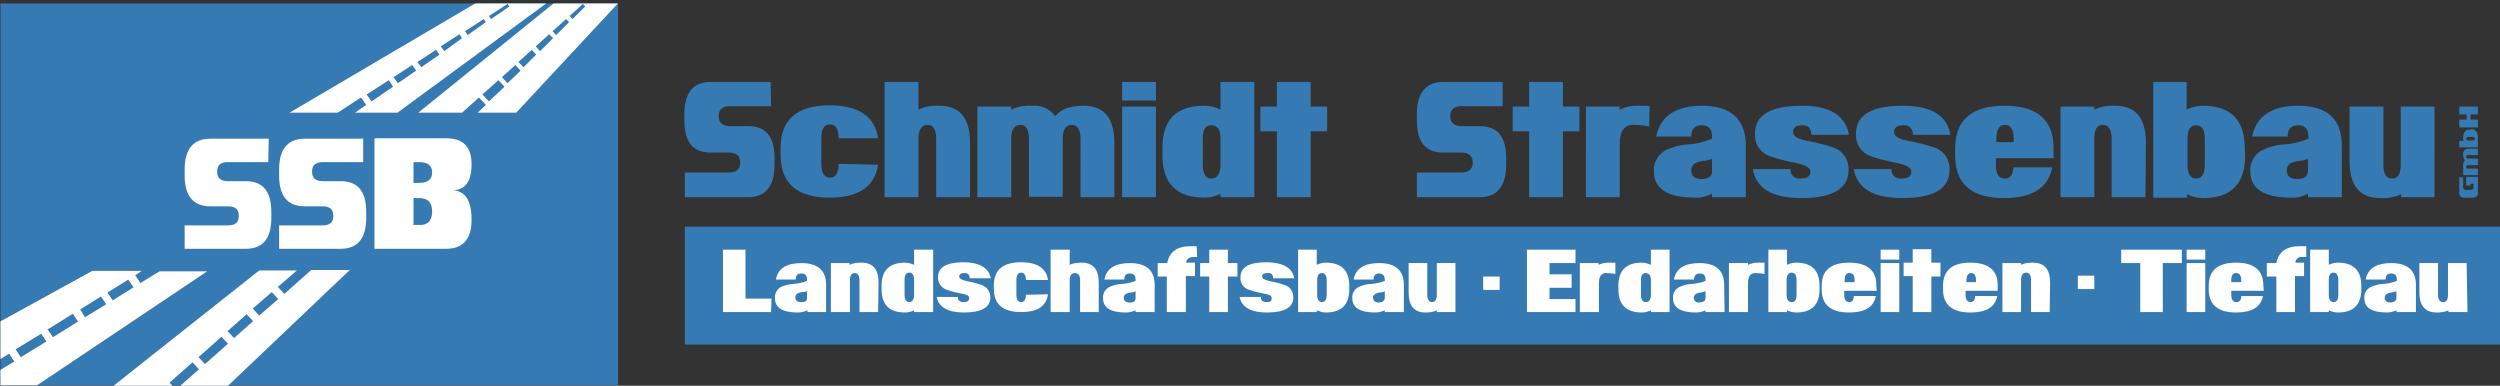
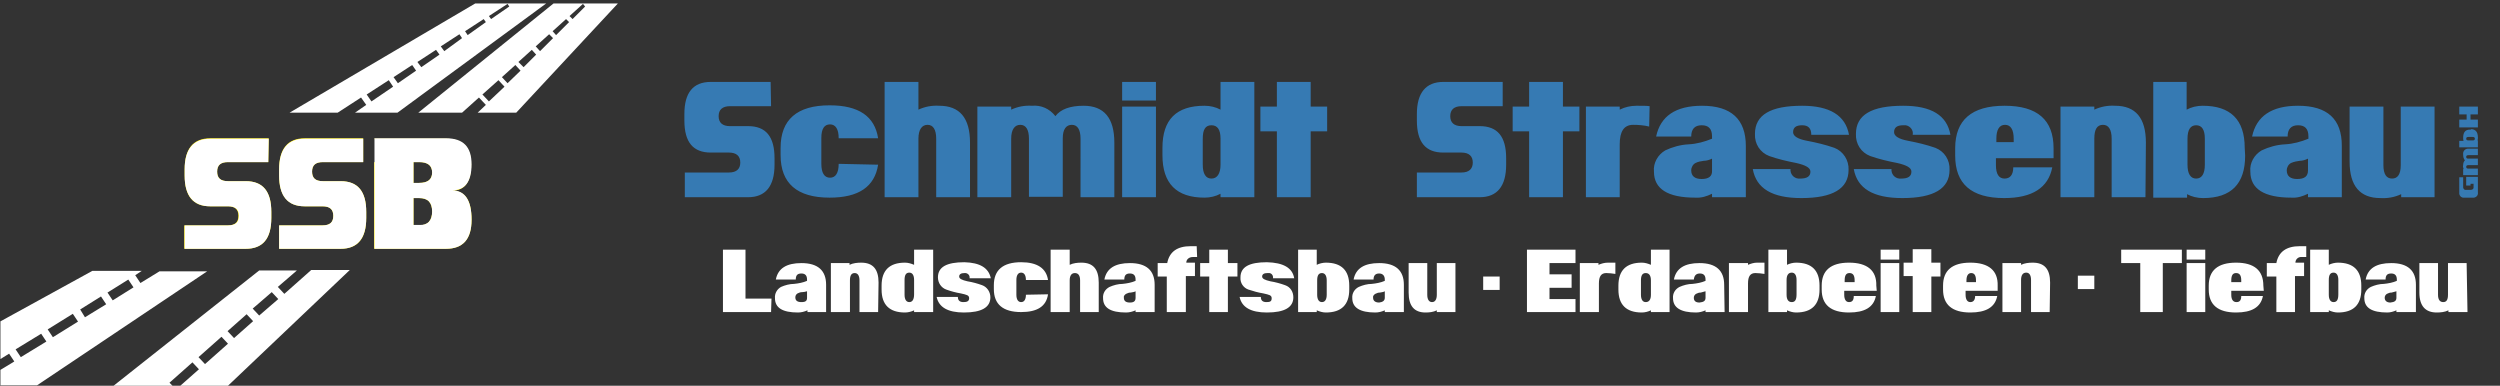
<svg xmlns="http://www.w3.org/2000/svg" xmlns:xlink="http://www.w3.org/1999/xlink" version="1.1" id="Ebene_1" x="0px" y="0px" viewBox="0 0 576.8 89" style="enable-background:new 0 0 576.8 89;" xml:space="preserve">
  <rect x="0" y="0" width="576.8" height="89" fill="#333333" stroke="none" />
  <style type="text/css">
	.st0{fill:#367AB3;}
	.st1{fill-rule:evenodd;clip-rule:evenodd;fill:#367AB3;}
	.st2{fill:#FFFFFF;}
	.st3{fill:#FFEC00;}
	.st4{clip-path:url(#SVGID_00000116206913384849238240000010090505587711104130_);}
	.st5{fill-rule:evenodd;clip-rule:evenodd;fill:#FFFFFF;}
</style>
-   <rect x="158" y="52.3" class="st0" width="418.8" height="27.2" />
  <path class="st1" d="M450,31.1h-8.7c0.2-1-0.5-2-1.6-2.2c-0.2,0-0.4,0-0.6,0c-1.4,0-2.1,0.5-2.1,1.6c0,0.9,1.1,1.6,3.3,2  c2.1,0.4,4.2,0.9,6.2,1.6c2.1,0.8,3.4,2.8,3.3,5.1c0,4.3-3.6,6.5-10.9,6.5c-6.7,0-10.4-2.2-11.2-6.7h8.7c-0.1,1.1,0.7,2.1,1.8,2.2  c0.2,0,0.3,0,0.5,0c1.5,0,2.3-0.5,2.3-1.6c0-0.9-1.1-1.5-3.3-2c-2.1-0.4-4.2-0.9-6.2-1.6c-2.1-0.8-3.4-2.8-3.3-5.1  c0-4.4,3.6-6.5,10.9-6.5C445.6,24.4,449.2,26.6,450,31.1 M426.6,31.1h-8.7c0-1.5-0.7-2.2-2.1-2.2c-1.4,0-2.1,0.5-2.1,1.6  c0,0.9,1.1,1.6,3.3,2c2.1,0.4,4.2,0.9,6.2,1.6c2.1,0.8,3.4,2.9,3.3,5.1c0,4.3-3.6,6.5-10.9,6.5c-6.7,0-10.4-2.2-11.2-6.7h8.7  c-0.1,1.1,0.7,2.1,1.8,2.2c0.2,0,0.3,0,0.5,0c1.5,0,2.3-0.5,2.3-1.6c0-0.9-1.1-1.5-3.3-2c-2.1-0.4-4.2-0.9-6.2-1.6  c-2.1-0.8-3.4-2.8-3.3-5.1c0-4.4,3.6-6.5,10.9-6.5C422.1,24.4,425.8,26.6,426.6,31.1L426.6,31.1z M561.8,45.5H554v-0.7  c-1.5,0.7-3.1,1-4.8,0.9c-4.7,0-7.1-2.8-7.1-8.4V24.6h7.8v13.5c0,2.1,0.7,3.1,2,3.1s2-1,2-3.1V24.6h7.8V45.5z M532.5,39.3v-2.7  c-0.6,0.3-1.3,0.5-1.9,0.5c-0.7,0.1-1.3,0.2-2,0.5c-0.6,0.3-1,1-1,1.7c0,1.3,0.8,2,2.4,2C531.7,41.3,532.5,40.7,532.5,39.3z   M540.3,45.5h-7.8v-0.8c-1.2,0.6-2.5,1-3.8,0.9c-6.3,0-9.5-2-9.5-6c-0.2-2,0.9-3.9,2.6-4.9c1.7-0.8,3.5-1.3,5.4-1.4  c1.9-0.1,3.7-0.6,5.4-1.3v-0.5c0-1.8-0.8-2.6-2.4-2.6c-1.6,0-2.4,0.9-2.4,2.6h-8.2c1-4.7,4.5-7.1,10.6-7.1c6.8,0,10.1,3.1,10.1,9.2  L540.3,45.5z M508.7,38v-6c0-2.1-0.7-3.1-2-3.1s-2,1-2,3.1v6c0,2.1,0.7,3.2,2,3.2S508.7,40.1,508.7,38z M518,35.9  c0,6.5-3.2,9.8-9.7,9.8c-1.3,0-2.6-0.3-3.7-0.9v0.8h-7.8V18.9h7.7v6.4c1.1-0.6,2.4-0.9,3.7-0.9c6.4,0,9.7,3.2,9.7,9.7L518,35.9z   M495,45.5h-7.8V32c0-2.1-0.7-3.2-2-3.2c-1.4,0-2,1.1-2,3.2v13.5h-7.8V24.6h7.8v0.7c1.5-0.7,3.1-1,4.8-0.9c4.7,0,7.1,2.8,7.1,8.5  L495,45.5z M464.6,32.8V32c0-2.1-0.7-3.2-2-3.2s-2,1.1-2,3.2v0.8H464.6z M473.8,36.5h-13.3v1.6c0,2.1,0.7,3.1,2,3.1s2-0.9,2-2.6h9  c-0.9,4.7-4.6,7.1-11.1,7.1c-7.6,0-11.3-3.3-11.3-9.8v-1.7c0-6.5,3.8-9.8,11.4-9.8s11.3,3.3,11.3,9.8L473.8,36.5z M395,39.3v-2.7  c-0.6,0.3-1.3,0.5-1.9,0.5c-0.7,0.1-1.3,0.2-1.9,0.5c-0.6,0.3-1,1-1,1.7c0,1.3,0.8,2,2.4,2S395.1,40.7,395,39.3L395,39.3z   M402.8,45.5H395v-0.8c-1.2,0.6-2.5,1-3.9,0.9c-6.3,0-9.5-2-9.5-6c-0.2-2,0.9-3.9,2.6-4.9c1.7-0.8,3.5-1.3,5.4-1.4  c1.9-0.1,3.7-0.6,5.4-1.3v-0.5c0-1.8-0.8-2.6-2.4-2.6s-2.4,0.9-2.4,2.6h-8.1c1-4.7,4.5-7.1,10.6-7.1c6.7,0,10.1,3.1,10.1,9.3  L402.8,45.5z M380.5,29.2c-1.2-0.3-2.5-0.4-3.7-0.4c-2.1,0-3.1,1.5-3.1,4.5v12.2h-7.8V24.6h7.8v0.7c1.2-0.6,2.5-0.9,3.9-0.9  c1.4,0,2.4,0,3,0.1L380.5,29.2z M364.4,30.3h-3.8v15.2h-7.8V30.3H349v-5.7h3.8v-5.7h7.8v5.7h3.8L364.4,30.3z M346.8,18.9H333  c-4,0-6.1,2.5-6.1,7.4v1.5c0,5,2,7.4,6.1,7.4h4.2c1.7,0,2.6,0.8,2.6,2.3s-0.9,2.3-2.6,2.3h-10.3v5.7h14.5c4,0,6.1-2.5,6.1-7.5v-1.5  c0-5-2-7.4-6.1-7.4h-4.2c-1.7,0-2.6-0.8-2.6-2.3c0-1.5,0.9-2.3,2.6-2.3h9.5V18.9z M306.2,30.3h-3.8v15.2h-7.8V30.3h-3.8v-5.7h3.8  v-5.7h7.8v5.7h3.8V30.3z M281.6,38v-6c0-2.1-0.7-3.1-2.1-3.1s-2,1-2,3.1v6c0,2.1,0.7,3.2,2,3.2S281.6,40.1,281.6,38z M289.4,45.5  h-7.8v-0.8c-1.1,0.6-2.4,0.9-3.7,0.9c-6.5,0-9.7-3.3-9.7-9.8v-1.7c0-6.5,3.2-9.7,9.7-9.7c1.3,0,2.6,0.3,3.7,0.9v-6.4h7.8V45.5z   M266.7,45.5h-7.8V24.6h7.8V45.5z M266.7,23.2h-7.8v-4.3h7.8V23.2z M257.1,45.5h-7.8V32c0-2.1-0.7-3.2-2-3.2c-1.3,0-2.1,1-2.1,3.1  v13.5h-7.8V32c0-2.1-0.7-3.2-2-3.2c-1.3,0-2.1,1.1-2.1,3.2v13.5h-7.8V24.6h7.8v0.7c1.5-0.7,3.1-1,4.8-0.9c2.1-0.2,4.1,0.7,5.4,2.4  c1.2-1.6,3.4-2.4,6.5-2.4c4.7,0,7.1,2.8,7.1,8.5V45.5z M223.8,45.5H216V32c0-2.1-0.7-3.2-2-3.2c-1.3,0-2.1,1.1-2.1,3.2v13.5h-7.8  V18.9h7.8v6.4c1.5-0.7,3.1-1,4.8-0.9c4.7,0,7.1,2.8,7.1,8.5L223.8,45.5z M202.6,38c-0.8,5.1-4.5,7.6-11.2,7.6  c-7.5,0-11.3-3.3-11.3-9.8v-1.7c0-6.5,3.8-9.8,11.3-9.8c6.7,0,10.4,2.5,11.2,7.6h-9.1c0-2.1-0.7-3.2-2-3.2c-1.3,0-2,1-2,3.1v6  c0,2.1,0.7,3.2,2,3.2c1.3,0,2-1.1,2-3.2L202.6,38z M177.8,18.9h-13.8c-4.1,0-6.1,2.5-6.1,7.4v1.5c0,5,2,7.4,6.1,7.4h4.2  c1.7,0,2.6,0.8,2.6,2.3s-0.9,2.3-2.6,2.3H158v5.7h14.6c4,0,6.1-2.5,6.1-7.5v-1.5c0-5-2-7.4-6.1-7.4h-4.2c-1.7,0-2.6-0.8-2.6-2.3  c0-1.5,0.9-2.3,2.6-2.3h9.5L177.8,18.9z" />
  <path class="st2" d="M569.3,72h-4.4v-0.4c-0.8,0.4-1.8,0.5-2.7,0.5c-2.6,0-4-1.5-4-4.6v-6.8h4.3V68c0,1.1,0.4,1.7,1.2,1.7  c0.8,0,1.1-0.6,1.1-1.7v-7.3h4.3L569.3,72z M552.9,68.7v-1.5c-0.3,0.1-0.7,0.2-1.1,0.3c-0.4,0-0.7,0.1-1.1,0.3  c-0.3,0.2-0.5,0.5-0.5,0.9c0,0.7,0.5,1.1,1.3,1.1C552.5,69.7,552.9,69.4,552.9,68.7z M557.3,72h-4.4v-0.4c-0.7,0.3-1.4,0.5-2.1,0.5  c-3.6,0-5.3-1.1-5.3-3.3c-0.1-1.1,0.5-2.1,1.5-2.6c0.9-0.4,2-0.7,3-0.7c1-0.1,2.1-0.3,3-0.7v-0.3c0-0.9-0.4-1.4-1.3-1.4  c-0.9,0-1.3,0.4-1.3,1.4h-4.6c0.5-2.6,2.5-3.8,5.9-3.8c3.8,0,5.7,1.7,5.7,5V72z M539.5,67.9v-3.3c0-1.1-0.4-1.7-1.1-1.7  c-0.8,0-1.1,0.6-1.1,1.7V68c0,1.1,0.4,1.7,1.1,1.7C539.2,69.7,539.5,69.1,539.5,67.9z M544.8,66.8c0,3.5-1.8,5.3-5.4,5.3  c-0.7,0-1.4-0.2-2.1-0.5V72h-4.3V57.6h4.3v3.5c0.6-0.3,1.4-0.5,2.1-0.5c3.6,0,5.4,1.8,5.4,5.3V66.8z M532.1,59.3h-1  c-0.8-0.1-1.5,0.5-1.5,1.3h2v3.1h-2.1V72h-4.3v-8.2H523v-3.1h2.2c0.5-2.6,2.3-3.9,5.4-3.9h1.5L532.1,59.3z M517.1,65.1v-0.4  c0-1.2-0.4-1.7-1.2-1.7c-0.8,0-1.1,0.6-1.1,1.7v0.4H517.1z M522.3,67.1h-7.5V68c0,1.1,0.4,1.7,1.2,1.7c0.8,0,1.1-0.5,1.1-1.4h5  c-0.5,2.6-2.6,3.8-6.2,3.8c-4.2,0-6.3-1.8-6.3-5.3v-0.9c0-3.5,2.1-5.3,6.3-5.3s6.3,1.8,6.3,5.3L522.3,67.1z M508.8,72h-4.3V60.7h4.3  V72z M508.8,59.9h-4.3v-2.3h4.3V59.9z M503.4,60.7H499V72h-5.2V60.7h-4.4v-3.1h14L503.4,60.7z M483.2,66.7h-3.8v-3.1h3.8V66.7z   M472.9,72h-4.3v-7.4c0-1.1-0.4-1.7-1.1-1.7c-0.8,0-1.2,0.6-1.2,1.7V72h-4.3V60.7h4.3v0.4c0.8-0.4,1.8-0.5,2.7-0.5  c2.7,0,4,1.5,4,4.6L472.9,72z M455.9,65.1v-0.4c0-1.2-0.4-1.7-1.1-1.7s-1.1,0.6-1.1,1.7v0.4H455.9z M461,67.1h-7.5V68  c0,1.1,0.4,1.7,1.1,1.7s1.1-0.5,1.1-1.4h5.1c-0.5,2.6-2.6,3.8-6.2,3.8c-4.2,0-6.3-1.8-6.3-5.3v-0.9c0-3.5,2.1-5.3,6.3-5.3  s6.4,1.8,6.3,5.3V67.1z M447.7,63.8h-2.1V72h-4.3v-8.3h-2.1v-3.1h2.1v-3.1h4.3v3.1h2.1V63.8z M438.2,72h-4.3V60.7h4.3V72z   M438.2,59.9h-4.3v-2.3h4.3V59.9z M427.9,65.1v-0.4c0-1.2-0.4-1.7-1.2-1.7c-0.8,0-1.1,0.6-1.1,1.7v0.4H427.9z M433,67.1h-7.5V68  c0,1.1,0.4,1.7,1.1,1.7c0.8,0,1.1-0.5,1.1-1.4h5.1c-0.5,2.6-2.6,3.8-6.2,3.8c-4.2,0-6.3-1.8-6.3-5.3v-0.9c0-3.5,2.1-5.3,6.3-5.3  c4.2,0,6.4,1.8,6.3,5.3L433,67.1z M414.5,67.9v-3.3c0-1.1-0.4-1.7-1.1-1.7c-0.8,0-1.2,0.6-1.2,1.7V68c0,1.1,0.4,1.7,1.2,1.7  C414.2,69.7,414.5,69.1,414.5,67.9z M419.8,66.8c0,3.5-1.8,5.3-5.4,5.3c-0.7,0-1.4-0.2-2.1-0.5V72h-4.3V57.6h4.3v3.5  c0.6-0.3,1.4-0.5,2.1-0.5c3.6,0,5.4,1.8,5.4,5.3V66.8z M407.1,63.2c-0.7-0.1-1.4-0.2-2.1-0.2c-1.2,0-1.7,0.8-1.7,2.4V72h-4.4V60.7  h4.4v0.4c0.7-0.3,1.4-0.5,2.1-0.5c0.8,0,1.3,0,1.7,0V63.2z M393.5,68.7v-1.5c-0.3,0.1-0.7,0.2-1.1,0.3c-0.4,0-0.7,0.1-1.1,0.3  c-0.3,0.2-0.5,0.5-0.5,0.9c0,0.7,0.4,1.1,1.3,1.1C393.1,69.7,393.5,69.4,393.5,68.7z M397.9,72h-4.4v-0.4c-0.7,0.3-1.4,0.5-2.2,0.5  c-3.5,0-5.3-1.1-5.3-3.3c-0.1-1.1,0.5-2.1,1.5-2.6c0.9-0.4,2-0.7,3-0.7c1-0.1,2.1-0.3,3-0.7v-0.3c0-0.9-0.4-1.4-1.3-1.4  s-1.3,0.5-1.4,1.4h-4.6c0.5-2.6,2.5-3.8,5.9-3.8c3.8,0,5.7,1.7,5.7,5L397.9,72z M380.9,68v-3.3c0-1.1-0.4-1.7-1.2-1.7  c-0.8,0-1.1,0.6-1.1,1.7V68c0,1.1,0.4,1.7,1.1,1.7C380.5,69.7,380.9,69.1,380.9,68L380.9,68z M385.2,72h-4.3v-0.4  c-0.6,0.3-1.4,0.5-2.1,0.5c-3.6,0-5.4-1.8-5.4-5.3v-0.9c0-3.5,1.8-5.3,5.4-5.3c0.7,0,1.4,0.2,2.1,0.5v-3.5h4.3V72z M372.7,63.2  c-0.7-0.1-1.4-0.2-2.1-0.2c-1.2,0-1.7,0.8-1.7,2.4V72h-4.4V60.7h4.3v0.4c0.7-0.3,1.4-0.5,2.2-0.5c0.8,0,1.3,0,1.7,0L372.7,63.2z   M363.5,72h-11.2V57.6h11.2v3.1h-6v2.6h5.1v3.1h-5.1v2.6h6V72z M346,66.9h-3.8v-3.1h3.8V66.9z M335.8,72h-4.3v-0.4  c-0.8,0.4-1.7,0.5-2.6,0.5c-2.6,0-3.9-1.5-3.9-4.6v-6.8h4.3V68c0,1.1,0.4,1.7,1.1,1.7s1.1-0.6,1.1-1.7v-7.3h4.3L335.8,72z   M319.5,68.7v-1.5c-0.3,0.2-0.7,0.2-1.1,0.3c-0.4,0-0.7,0.1-1.1,0.3c-0.3,0.2-0.6,0.5-0.5,0.9c0,0.7,0.5,1.1,1.4,1.1  C319,69.7,319.5,69.4,319.5,68.7z M323.8,72h-4.3v-0.4c-0.7,0.3-1.4,0.5-2.2,0.5c-3.5,0-5.3-1.1-5.3-3.3c-0.1-1.1,0.5-2.1,1.5-2.6  c0.9-0.4,2-0.7,3-0.7c1-0.1,2.1-0.3,3-0.7v-0.3c0-0.9-0.5-1.4-1.3-1.4s-1.3,0.4-1.3,1.4h-4.6c0.5-2.6,2.5-3.8,5.9-3.8  c3.8,0,5.7,1.7,5.7,5V72z M306.1,68v-3.3c0-1.1-0.4-1.7-1.1-1.7c-0.8,0-1.1,0.6-1.1,1.7V68c0,1.1,0.4,1.7,1.1,1.7  C305.7,69.7,306.1,69.1,306.1,68z M311.3,66.8c0,3.5-1.8,5.3-5.4,5.3c-0.7,0-1.4-0.2-2.1-0.5V72h-4.3V57.6h4.3v3.5  c0.6-0.3,1.4-0.5,2.1-0.5c3.6,0,5.4,1.8,5.4,5.3V66.8z M298.6,64.2h-4.9c0.1-0.5-0.2-1.1-0.8-1.2c-0.1,0-0.3,0-0.5,0  c-0.8,0-1.2,0.3-1.2,0.8s0.6,0.8,1.9,1.1c1.2,0.2,2.3,0.5,3.4,0.9c1.2,0.4,1.9,1.5,1.9,2.8c0,2.3-2,3.5-6.1,3.5  c-3.7,0-5.8-1.2-6.3-3.6h4.9c0,0.8,0.4,1.2,1.3,1.2s1.2-0.2,1.2-0.9s-0.6-0.8-1.9-1.1c-1.2-0.2-2.3-0.5-3.5-0.9  c-1.1-0.4-1.9-1.5-1.8-2.8c0-2.4,2-3.5,6.1-3.5C296.1,60.6,298.2,61.8,298.6,64.2z M285.5,63.8h-2.2V72H279v-8.2h-2.1v-3.1h2.1v-3.1  h4.3v3.1h2.2V63.8z M276.2,59.3h-1c-0.8,0-1.5,0.5-1.5,1.3h2v3.1h-2.1V72h-4.4v-8.2h-2.1v-3.1h2.2c0.5-2.6,2.3-3.9,5.4-3.9h1.4  L276.2,59.3z M262,68.7v-1.5c-0.3,0.2-0.7,0.2-1.1,0.3c-0.4,0-0.7,0.1-1.1,0.3c-0.3,0.2-0.6,0.5-0.5,0.9c0,0.7,0.4,1.1,1.4,1.1  S262,69.4,262,68.7z M266.3,72H262v-0.4c-0.7,0.3-1.4,0.5-2.2,0.5c-3.6,0-5.3-1.1-5.3-3.3c-0.1-1.1,0.5-2.1,1.5-2.6  c0.9-0.4,2-0.7,3-0.7c1-0.1,2.1-0.3,3-0.7v-0.3c0-0.9-0.4-1.4-1.3-1.4c-0.9,0-1.3,0.4-1.3,1.4h-4.6c0.5-2.6,2.5-3.8,5.9-3.8  c3.8,0,5.7,1.7,5.7,5V72z M253.6,72h-4.4v-7.3c0-1.1-0.4-1.7-1.2-1.7s-1.2,0.6-1.2,1.7V72h-4.4V57.6h4.4v3.5  c0.8-0.4,1.8-0.5,2.7-0.5c2.7,0,4,1.5,4,4.6V72z M241.8,67.9c-0.4,2.8-2.5,4.1-6.2,4.1c-4.2,0-6.3-1.8-6.3-5.3v-0.9  c0-3.5,2.1-5.3,6.3-5.3c3.7,0,5.8,1.4,6.2,4.1h-5.1c0-1.1-0.4-1.7-1.1-1.7s-1.1,0.6-1.1,1.7V68c0,1.1,0.4,1.7,1.1,1.7  s1.1-0.6,1.1-1.7L241.8,67.9z M228.6,64.2h-4.9c0.1-0.6-0.3-1.1-0.9-1.2c-0.1,0-0.2,0-0.3,0c-0.8,0-1.2,0.3-1.2,0.8s0.6,0.8,1.9,1.1  c1.2,0.2,2.3,0.5,3.4,0.9c1.1,0.4,1.9,1.5,1.9,2.8c0,2.3-2,3.5-6.1,3.5c-3.7,0-5.8-1.2-6.3-3.6h4.9c0,0.8,0.4,1.2,1.3,1.2  c0.8,0,1.3-0.2,1.3-0.9s-0.6-0.8-1.9-1.1c-1.2-0.2-2.3-0.5-3.4-0.9c-1.1-0.4-1.9-1.5-1.9-2.8c0-2.4,2-3.5,6.1-3.5  C226.1,60.6,228.1,61.8,228.6,64.2z M210.9,67.9v-3.3c0-1.1-0.4-1.7-1.1-1.7c-0.8,0-1.1,0.6-1.1,1.7V68c0,1.1,0.4,1.7,1.1,1.7  S210.9,69.1,210.9,67.9L210.9,67.9z M215.3,72h-4.4v-0.4c-0.6,0.3-1.4,0.5-2.1,0.5c-3.6,0-5.4-1.8-5.4-5.3v-0.9  c0-3.5,1.8-5.3,5.4-5.3c0.7,0,1.4,0.2,2.1,0.5v-3.5h4.4V72z M202.6,72h-4.3v-7.3c0-1.1-0.4-1.7-1.1-1.7c-0.8,0-1.1,0.6-1.1,1.7V72  h-4.4V60.7h4.3v0.4c0.8-0.4,1.8-0.5,2.7-0.5c2.7,0,4,1.5,4,4.6L202.6,72z M186.2,68.7v-1.5c-0.4,0.1-0.7,0.2-1.1,0.2  c-0.4,0-0.7,0.1-1.1,0.3c-0.3,0.2-0.5,0.5-0.5,0.9c0,0.7,0.4,1.1,1.4,1.1S186.2,69.4,186.2,68.7L186.2,68.7z M190.6,72h-4.3v-0.4  c-0.7,0.3-1.4,0.5-2.2,0.5c-3.6,0-5.3-1.1-5.3-3.3c-0.1-1.1,0.5-2.1,1.4-2.6c0.9-0.4,2-0.7,3-0.7c1-0.1,2.1-0.3,3-0.7v-0.3  c0-0.9-0.4-1.4-1.3-1.4c-0.9,0-1.3,0.4-1.3,1.4H179c0.5-2.6,2.5-3.8,5.9-3.8c3.8,0,5.7,1.7,5.7,5L190.6,72z M177.9,72h-11.1V57.6  h5.2v11.3h6L177.9,72z" />
  <path class="st0" d="M571.7,40.9v3.5c0.1,0.6-0.3,1.1-0.9,1.2c-0.1,0-0.2,0-0.3,0h-1.9c-0.6,0.1-1.1-0.3-1.2-0.9c0-0.1,0-0.2,0-0.3  v-3.5h0.9v2.3c0,0.3,0.2,0.5,0.4,0.6c0.1,0,0.1,0,0.2,0h1.2c0.3,0,0.6-0.2,0.6-0.5c0,0,0-0.1,0-0.1v-0.8H570v0.4H569v-2H571.7z" />
  <path class="st0" d="M571.7,34.3v1.5h-2.2c-0.3,0-0.5,0.1-0.5,0.4s0.2,0.4,0.5,0.4h2.2v1.5h-2.2c-0.3,0-0.5,0.1-0.5,0.4  s0.2,0.4,0.5,0.4h2.2v1.5h-3.4V39h0.1c-0.1-0.3-0.2-0.6-0.1-0.9c0-0.4,0.1-0.8,0.4-1.1c-0.3-0.4-0.4-0.8-0.4-1.3  c-0.1-0.7,0.3-1.3,1-1.4c0.1,0,0.2,0,0.4,0L571.7,34.3z" />
  <path class="st0" d="M570.1,29.8c1,0,1.6,0.6,1.6,1.9c0,0.3,0,0.5-0.1,0.7h0.1V34h-4.3v-1.5h1c-0.1-0.2-0.1-0.5-0.1-0.7  c0-1.3,0.5-1.9,1.6-1.9H570.1z M570.5,31.6h-1c-0.3,0-0.5,0.1-0.5,0.4s0.2,0.4,0.5,0.4h1c0.3,0,0.5-0.1,0.5-0.4  S570.8,31.6,570.5,31.6z" />
  <path class="st0" d="M571.7,24.6v1.8H570v1.2h1.7v1.8h-4.3v-1.8h1.7v-1.2h-1.7v-1.8H571.7z" />
  <path class="st3" d="M61.9,37.4h-9.3c-1.7,0-2.5,0.7-2.5,2.2c0,1.5,0.8,2.2,2.5,2.2h4.1c4,0,5.9,2.4,5.9,7.1v1.4  c0,4.8-2,7.1-5.9,7.1H42.5V52h10c1.7,0,2.5-0.7,2.5-2.2s-0.8-2.2-2.4-2.2h-4.1c-4,0-5.9-2.4-5.9-7.1V39c0-4.7,2-7.1,5.9-7.1h13.5  L61.9,37.4z" />
  <path class="st3" d="M83.8,37.4h-9.3c-1.7,0-2.5,0.7-2.5,2.2s0.8,2.2,2.5,2.2h4.1c4,0,5.9,2.4,5.9,7.1v1.4c0,4.8-2,7.1-5.9,7.1H64.4  V52h10c1.7,0,2.5-0.7,2.5-2.2s-0.8-2.2-2.5-2.2h-4.1c-3.9,0-5.9-2.4-5.9-7.1V39c0-4.7,2-7.1,5.9-7.1h13.5L83.8,37.4z" />
  <path class="st3" d="M108.8,50.7c0,4.5-2,6.7-5.9,6.7H86.3v-20h7.7L86.3,32h16.5c4,0,5.9,2,5.9,6s-1.5,6-4.4,6  C107.3,44,108.8,46.2,108.8,50.7z M99.7,39.8c0-1.6-1-2.4-3-2.4h-1.3v4.8h1.3C98.7,42.2,99.7,41.4,99.7,39.8z M99.7,48.8  c0-2.1-1-3.1-3-3.1h-1.3V52h1.3C98.7,52,99.7,50.9,99.7,48.8z" />
-   <rect x="0.1" y="0.8" class="st0" width="142.5" height="88.1" />
  <g>
    <defs>
      <rect id="SVGID_1_" x="0.1" y="0.8" width="142.5" height="88.1" />
    </defs>
    <clipPath id="SVGID_00000150785095035984513330000015466708501540321973_">
      <use xlink:href="#SVGID_1_" style="overflow:visible;" />
    </clipPath>
    <g style="clip-path:url(#SVGID_00000150785095035984513330000015466708501540321973_);">
      <path class="st5" d="M39.8,89l-0.7-0.7l5.3-4.7l1.5,1.6L41.6,89h11l28.1-26.7h-8.9l-6.2,5.5l-1.5-1.6l4.4-3.8h-8.7L26.2,89H39.8z     M62.7,67.4l1.5,1.6l-4.4,3.8l-1.5-1.6L62.7,67.4z M56.9,72.5l1.5,1.6L54,78l-1.5-1.6L56.9,72.5z M51.1,77.7l1.5,1.6l-5.3,4.7    l-1.5-1.6L51.1,77.7z" />
      <path class="st5" d="M36.8,62.6l-4.4,2.7l-1.2-1.8l1.5-1H21.3L0,74.2v8.7l2.1-1.3l1.2,1.8l-3.3,2v3.6h8.4l39.4-26.4L36.8,62.6z     M4.8,82.4l-1.2-1.8L9.5,77l1.2,1.8L4.8,82.4z M12.2,77.8L11,76l5.8-3.6l1.2,1.8L12.2,77.8z M19.6,73.2l-1.1-1.8l4.8-3l1.2,1.8    L19.6,73.2z M26,69.3l-1.2-1.8l4.8-3l1.2,1.8L26,69.3z" />
      <path class="st5" d="M119.6,0l-1,0.7l-0.4-0.5l0.2-0.2H111L66.8,26h11.1l5.4-3.5l1.2,1.7L81.9,26h9.8l35.4-26L119.6,0z M85.7,23.4    l-1.1-1.6l5.1-3.3l1,1.5L85.7,23.4z M91.8,19.2l-1-1.4l4.3-2.8l0.9,1.3L91.8,19.2z M97.2,15.5l-0.9-1.2l4.3-2.8l0.8,1.1L97.2,15.5    z M102.5,11.8l-0.8-1.1l4.3-2.8l0.6,0.9L102.5,11.8z M107.9,8.1l-0.6-0.9l4.3-2.8l0.5,0.7L107.9,8.1z M113.3,4.4l-0.5-0.7l4.3-2.8    l0.4,0.6L113.3,4.4z" />
      <path class="st5" d="M136.6,0l-0.7,0.7l-0.5-0.5l0.2-0.2h-6.9L96.5,26h10.1l3.9-3.5l1.6,1.7l-1.9,1.8h8.9l24.2-26L136.6,0z     M112.8,23.4l-1.5-1.6l3.7-3.3l1.4,1.5L112.8,23.4z M117.1,19.2l-1.3-1.4l3.1-2.8l1.2,1.3L117.1,19.2z M120.8,15.5l-1.2-1.2    l3.1-2.8l1,1.1L120.8,15.5z M124.6,11.8l-1-1.1l3.1-2.8l0.9,0.9L124.6,11.8z M128.3,8.1l-0.8-0.9l3.1-2.8l0.7,0.7L128.3,8.1z     M132.1,4.4l-0.7-0.7l3.1-2.8l0.5,0.6L132.1,4.4z" />
    </g>
  </g>
  <path class="st2" d="M61.9,37.4h-9.3c-1.7,0-2.5,0.7-2.5,2.2s0.8,2.2,2.5,2.2h4.1c4,0,5.9,2.4,5.9,7.1v1.4c0,4.8-2,7.1-5.9,7.1H42.6  V52h10c1.7,0,2.5-0.7,2.5-2.2s-0.8-2.2-2.5-2.2h-4.1c-3.9,0-5.9-2.4-5.9-7.1v-1.4c0-4.7,2-7.1,5.9-7.1h13.5L61.9,37.4z" />
  <path class="st2" d="M83.8,37.4h-9.3c-1.7,0-2.5,0.7-2.5,2.2s0.8,2.2,2.5,2.2h4.1c4,0,5.9,2.4,5.9,7.1v1.4c0,4.7-2,7.1-5.9,7.1H64.4  V52h10c1.7,0,2.5-0.7,2.5-2.2s-0.8-2.2-2.5-2.2h-4.1c-4,0-5.9-2.4-5.9-7.1v-1.4c0-4.7,2-7.1,5.9-7.1h13.5L83.8,37.4z" />
  <path class="st2" d="M108.8,50.7c0,4.5-2,6.7-5.9,6.7H86.4V31.9h16.5c4,0,5.9,2,5.9,6s-1.5,6-4.4,6C107.3,44,108.8,46.2,108.8,50.7z   M99.7,39.8c0-1.6-1-2.4-3-2.4h-1.3v4.8h1.3C98.7,42.2,99.7,41.4,99.7,39.8z M99.7,48.8c0-2.1-1-3.1-3-3.1h-1.3v6.2h1.3  C98.7,52,99.7,50.9,99.7,48.8L99.7,48.8z" />
</svg>